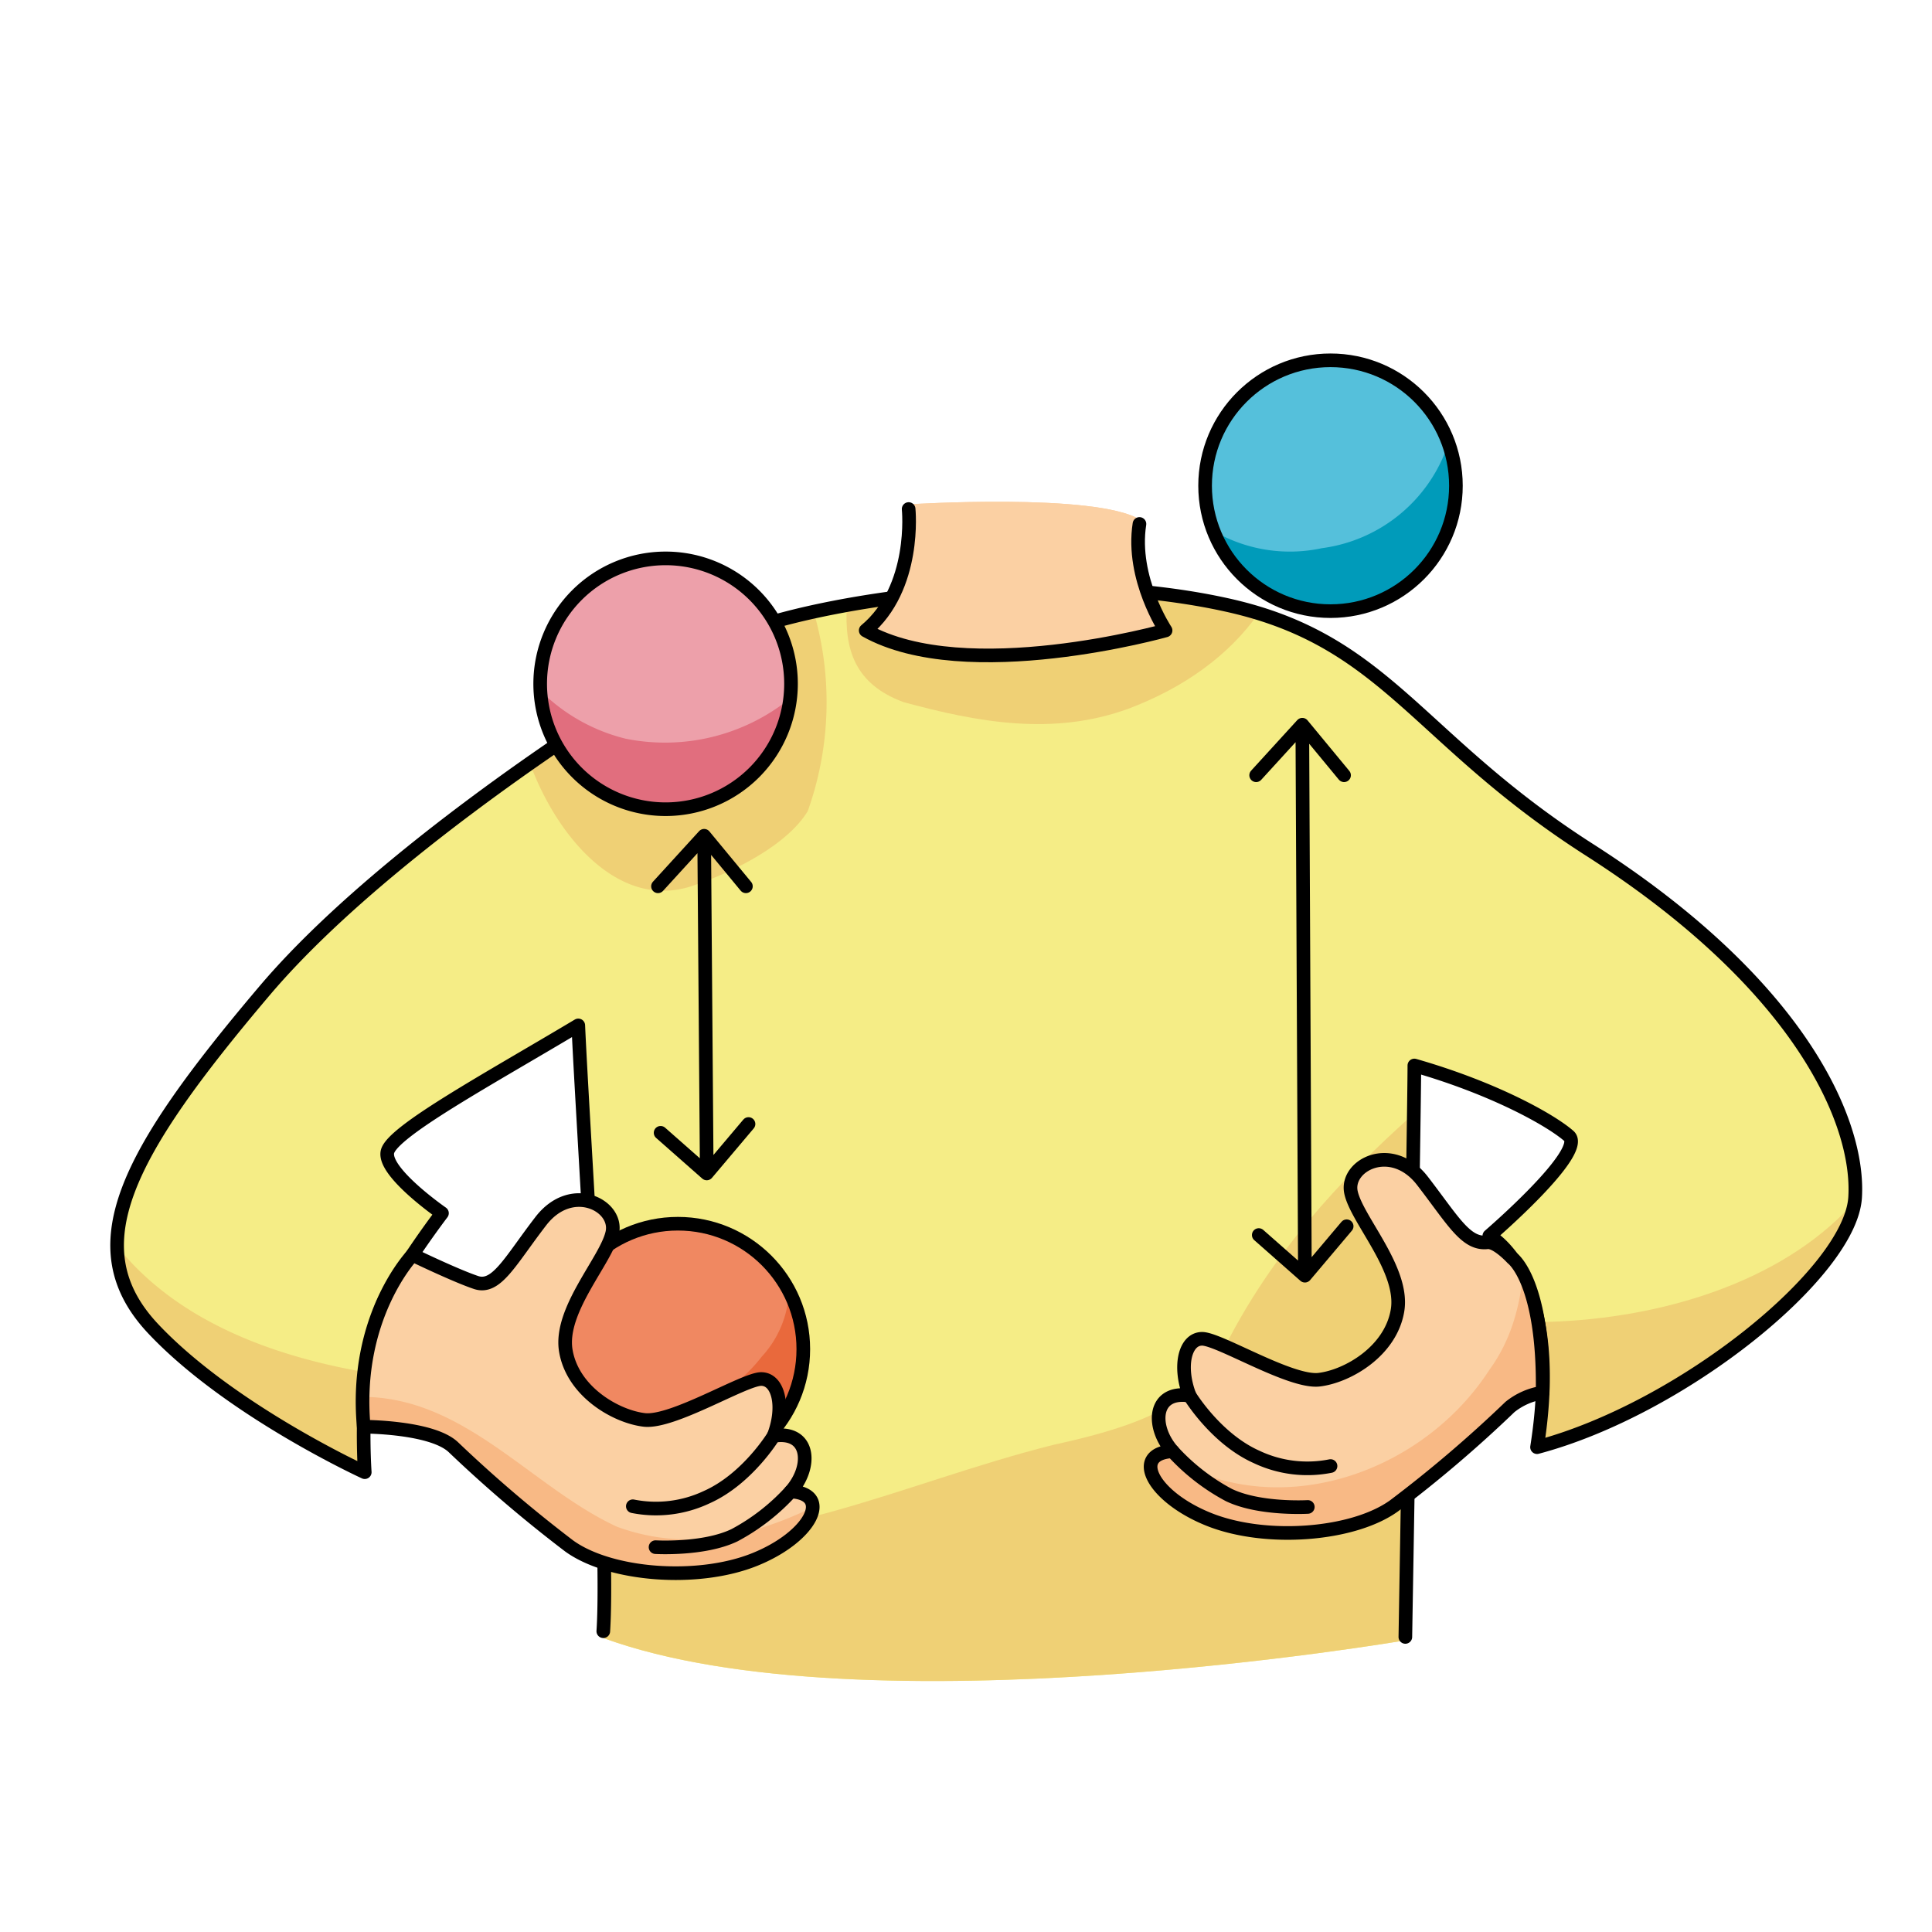
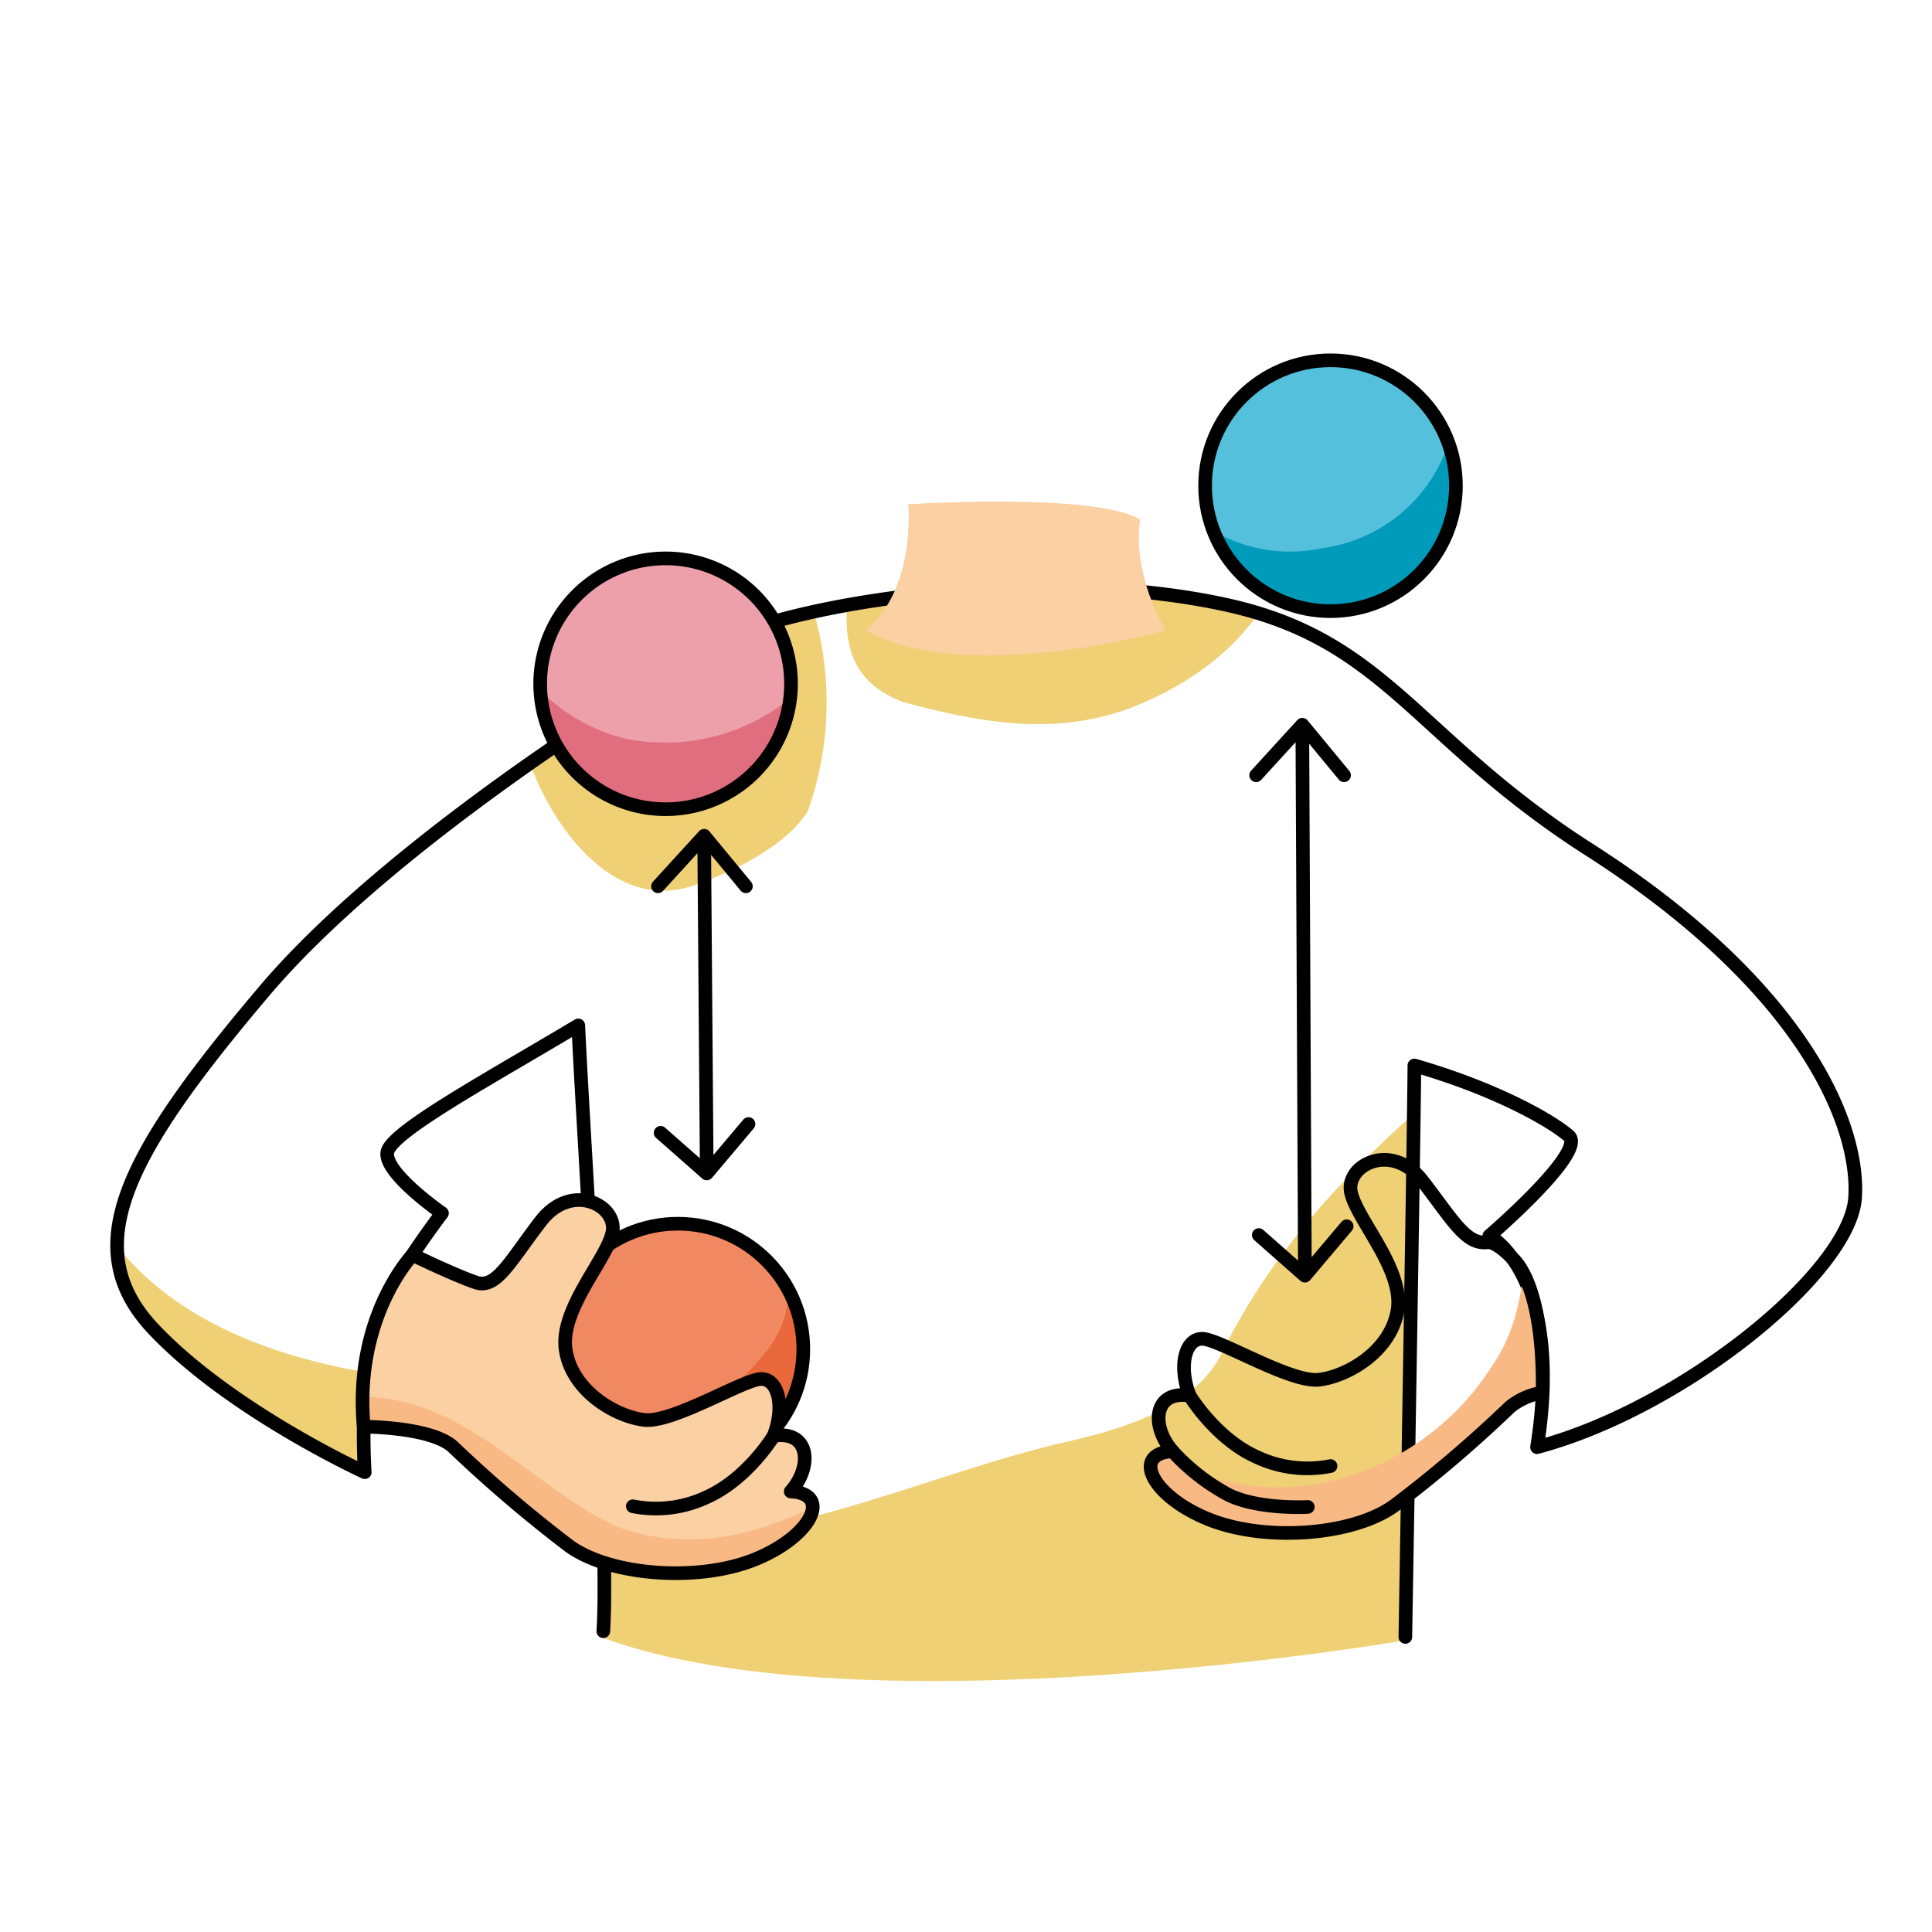
<svg xmlns="http://www.w3.org/2000/svg" id="Säulen_in_der_Luft" data-name="Säulen in der Luft" viewBox="0 0 283.465 283.465">
  <defs>
    <style>.cls-1{fill:#fbd0a3;}.cls-2{fill:#f5ed86;}.cls-3{fill:#efd075;}.cls-12,.cls-4{fill:none;}.cls-4{stroke:#000;stroke-linecap:round;stroke-linejoin:round;stroke-width:2px;}.cls-5{fill:#f08861;}.cls-6{fill:#e9693c;}.cls-7{fill:#f8b985;}.cls-8{fill:#eda0aa;}.cls-9{fill:#e16e7e;}.cls-10{fill:#55c0db;}.cls-11{fill:#009bba;}</style>
  </defs>
  <title>Säulen in der Luft</title>
  <path class="cls-1" d="M2954.75,802.25c-1.25,8,3.75,16.25,3.75,16.25s-29.28,8.25-44,0c7.5-6.25,6.25-18.5,6.25-18.5S2948.25,798.25,2954.75,802.25Z" transform="translate(-2787.484 -726)" />
-   <path class="cls-2" d="M3020.67,850.67c31,19.83,39.66,40,39,51s-25.34,31-46.67,36.66c4-25.33-7-31-7-31s14.33-12.33,11.67-14.66-11-7-22.67-10.34c0,6.34-1.33,84.34-1.33,84.34s-79.34,13.66-117.67-.34c1-15-3-74.66-3.67-89.88-13,7.78-27.33,15.55-28,18.55s8,9,8,9a135.049,135.049,0,0,0-7.66,11.33c-5,8-3.67,26.67-3.67,26.67s-19.67-9-31-21-4-25.67,16.33-49.67,64.89-50.72,69.92-52.58c14.42-5.34,46.72-9.45,71.38-3.96C2991,820,2995.3,834.44,3020.67,850.67Z" transform="translate(-2787.484 -726)" />
  <path class="cls-3" d="M2804.675,908.855c.034,4.4,1.746,8.355,5.325,12.145,11.33,12,31,21,31,21a92.124,92.124,0,0,1,.3-14.635C2827.257,924.97,2813.324,919.7,2804.675,908.855Z" transform="translate(-2787.484 -726)" />
-   <path class="cls-3" d="M3013.16,919.979c.876,4.5,1.084,10.471-.16,18.351,20.769-5.511,44.694-24.614,46.559-35.77-.516.484-1.021.979-1.559,1.44C3047.25,914.751,3029.815,919.757,3013.16,919.979Z" transform="translate(-2787.484 -726)" />
  <path class="cls-3" d="M2967,924c-4,9-16,12-25,14-22.379,5.6-43.021,16.4-65.975,12.97.173,6.64.194,12.073-.025,15.36,38.33,14,117.67.34,117.67.34s.964-56.553,1.251-77.26C2983.908,899.234,2973.946,910.109,2967,924Z" transform="translate(-2787.484 -726)" />
  <path class="cls-3" d="M2889,856c6-2,14-6,17-11a47.537,47.537,0,0,0,.873-29.242,81.913,81.913,0,0,0-10.623,2.992c-2.62.969-15.959,8.681-31.014,19.24C2869.22,848.851,2878.315,859.562,2889,856Z" transform="translate(-2787.484 -726)" />
  <path class="cls-3" d="M2920,829c11,3,22,5,33,1,8.008-3,14.762-7.759,19.137-14.018-1.425-.437-2.918-.838-4.507-1.192-17.866-3.977-39.713-2.908-55.894.01C2911.344,821.4,2912.963,826.361,2920,829Z" transform="translate(-2787.484 -726)" />
  <path class="cls-4" d="M2993.678,966.171S2995,888.67,2995,882.33c11.67,3.34,20,8,22.67,10.34S3006,907.33,3006,907.33s11,5.67,7,31c21.33-5.66,46-25.66,46.67-36.66s-8-31.17-39-51c-25.37-16.23-29.67-30.67-53.04-35.88-24.66-5.49-56.96-1.38-71.38,3.96-5.03,1.86-49.58,28.58-69.92,52.58S2798.67,909,2810,921s31,21,31,21-1.33-18.67,3.67-26.67a135.049,135.049,0,0,1,7.66-11.33s-8.66-6-8-9,15-10.77,28-18.55c.67,15.22,4.67,73.883,3.67,88.883" transform="translate(-2787.484 -726)" />
  <circle class="cls-5" cx="99.462" cy="197.946" r="18.4" />
  <path class="cls-6" d="M2899.239,925.062c-7.679,9.856-20.54,10.752-29.815,4.459a18.394,18.394,0,1,0,33.827-14.1A15.13,15.13,0,0,1,2899.239,925.062Z" transform="translate(-2787.484 -726)" />
  <circle class="cls-4" cx="99.462" cy="197.946" r="18.4" />
-   <path class="cls-1" d="M3009.38,910.61s4.68,3.39,4.44,19.72a10.045,10.045,0,0,0-4.79,2.1,187.122,187.122,0,0,1-17,14.5c-6,4.34-18.83,5.34-27.17,2s-11.5-9.66-5.33-10c-3.22-3.66-2.83-9,2.5-8.16-1.67-4.34-.67-8.34,1.83-8.34s13,6.5,17.17,6,10.5-4.16,11.5-10.16-6-13.34-6.83-17.34,6-7.5,10.5-1.66,6.36,9.36,9.5,9C3007.09,908.11,3009.38,910.61,3009.38,910.61Z" transform="translate(-2787.484 -726)" />
  <path class="cls-1" d="M2901,936.67c5.33-.84,5.73,4.5,2.5,8.16,6.17.34,3,6.67-5.33,10s-21.17,2.34-27.17-2a199.9,199.9,0,0,1-17-14.5c-3.17-3-13.15-3-13.15-3-1.49-16.16,7.17-25.21,7.17-25.21s6.31,3.05,9.31,4.05,5-3.17,9.5-9,11.34-2.34,10.5,1.66-7.83,11.34-6.83,17.34,7.33,9.66,11.5,10.16,14.67-6,17.17-6S2902.67,932.33,2901,936.67Z" transform="translate(-2787.484 -726)" />
  <path class="cls-7" d="M3006,927c3.17-4.35,4.45-9.18,4.97-14.22,1.34,2.52,3,7.65,2.85,17.55a10.045,10.045,0,0,0-4.79,2.1,187.122,187.122,0,0,1-17,14.5c-6,4.34-18.83,5.34-27.17,2-7.54-3.01-10.82-8.47-6.81-9.73C2973.96,949.79,2995.89,942.63,3006,927Z" transform="translate(-2787.484 -726)" />
  <path class="cls-7" d="M2906.71,947.15c-.04,2.23-3.24,5.56-8.54,7.68-8.34,3.34-21.17,2.34-27.17-2a199.9,199.9,0,0,1-17-14.5c-3.17-3-13.15-3-13.15-3a41.269,41.269,0,0,1-.17-4.38c15.03.04,24.78,13.26,37.32,19.05C2887.75,953.59,2897.5,951.65,2906.71,947.15Z" transform="translate(-2787.484 -726)" />
  <path class="cls-4" d="M2840.85,935.33s9.98,0,13.15,3a199.9,199.9,0,0,0,17,14.5c6,4.34,18.83,5.34,27.17,2s11.5-9.66,5.33-10c3.23-3.66,2.83-9-2.5-8.16,1.67-4.34.67-8.34-1.83-8.34s-13,6.5-17.17,6-10.5-4.16-11.5-10.16,6-13.34,6.83-17.34-6-7.5-10.5-1.66-6.5,10-9.5,9-9.31-4.05-9.31-4.05S2839.36,919.17,2840.85,935.33Z" transform="translate(-2787.484 -726)" />
  <path class="cls-4" d="M3013.82,930.33a10.045,10.045,0,0,0-4.79,2.1,187.122,187.122,0,0,1-17,14.5c-6,4.34-18.83,5.34-27.17,2s-11.5-9.66-5.33-10c-3.22-3.66-2.83-9,2.5-8.16-1.67-4.34-.67-8.34,1.83-8.34s13,6.5,17.17,6,10.5-4.16,11.5-10.16-6-13.34-6.83-17.34,6-7.5,10.5-1.66,6.36,9.36,9.5,9c1.39-.16,3.68,2.34,3.68,2.34S3014.06,914,3013.82,930.33Z" transform="translate(-2787.484 -726)" />
  <path class="cls-1" d="M2954.75,802.25c-1.25,8,3.75,16.25,3.75,16.25s-29.28,8.25-44,0c7.5-6.25,6.25-18.5,6.25-18.5S2948.25,798.25,2954.75,802.25Z" transform="translate(-2787.484 -726)" />
-   <path class="cls-4" d="M2920.8,800.685s1.2,11.565-6.3,17.815c14.72,8.25,44,0,44,0s-5.084-7.625-3.834-15.625" transform="translate(-2787.484 -726)" />
  <path class="cls-4" d="M2901,936.667s-3.833,6.333-9.833,9A17.411,17.411,0,0,1,2880.333,947" transform="translate(-2787.484 -726)" />
-   <path class="cls-4" d="M2903.5,944.833a30.607,30.607,0,0,1-8.25,6.417c-4.5,2.167-11.583,1.75-11.583,1.75" transform="translate(-2787.484 -726)" />
  <path class="cls-4" d="M2962.031,930.767s3.833,6.334,9.833,9A17.4,17.4,0,0,0,2982.7,941.1" transform="translate(-2787.484 -726)" />
  <path class="cls-4" d="M2959.531,938.934a30.607,30.607,0,0,0,8.25,6.417c4.5,2.166,11.583,1.75,11.583,1.75" transform="translate(-2787.484 -726)" />
  <path class="cls-8" d="M2885.141,807.928a18.4,18.4,0,1,1-18.4,18.4A18.392,18.392,0,0,1,2885.141,807.928Z" transform="translate(-2787.484 -726)" />
  <path class="cls-9" d="M2879.25,834.376a26.732,26.732,0,0,1-12.456-7.016,18.382,18.382,0,0,0,36.612,1.11A29.2,29.2,0,0,1,2879.25,834.376Z" transform="translate(-2787.484 -726)" />
  <path class="cls-4" d="M2903.541,826.328a18.4,18.4,0,1,1-18.4-18.4A18.391,18.391,0,0,1,2903.541,826.328Z" transform="translate(-2787.484 -726)" />
  <polyline class="cls-4" points="96.541 130.039 103.313 122.622 109.44 130.039 103.313 122.622 103.696 172.171 109.823 164.915 103.696 172.171 96.924 166.205" />
  <polyline class="cls-4" points="184.303 113.747 191.075 106.33 197.202 113.747 191.075 106.33 191.458 187.172 197.585 179.916 191.458 187.172 184.686 181.206" />
  <circle class="cls-10" cx="195.213" cy="71.266" r="18.4" />
  <path class="cls-11" d="M2981.439,806.429A22.648,22.648,0,0,0,3000,791.023a18.4,18.4,0,0,1-33.915,14.16c-.2-.415-.36-.838-.524-1.26A22.271,22.271,0,0,0,2981.439,806.429Z" transform="translate(-2787.484 -726)" />
  <circle class="cls-4" cx="195.213" cy="71.266" r="18.4" />
  <rect class="cls-12" width="283.465" height="283.465" />
</svg>